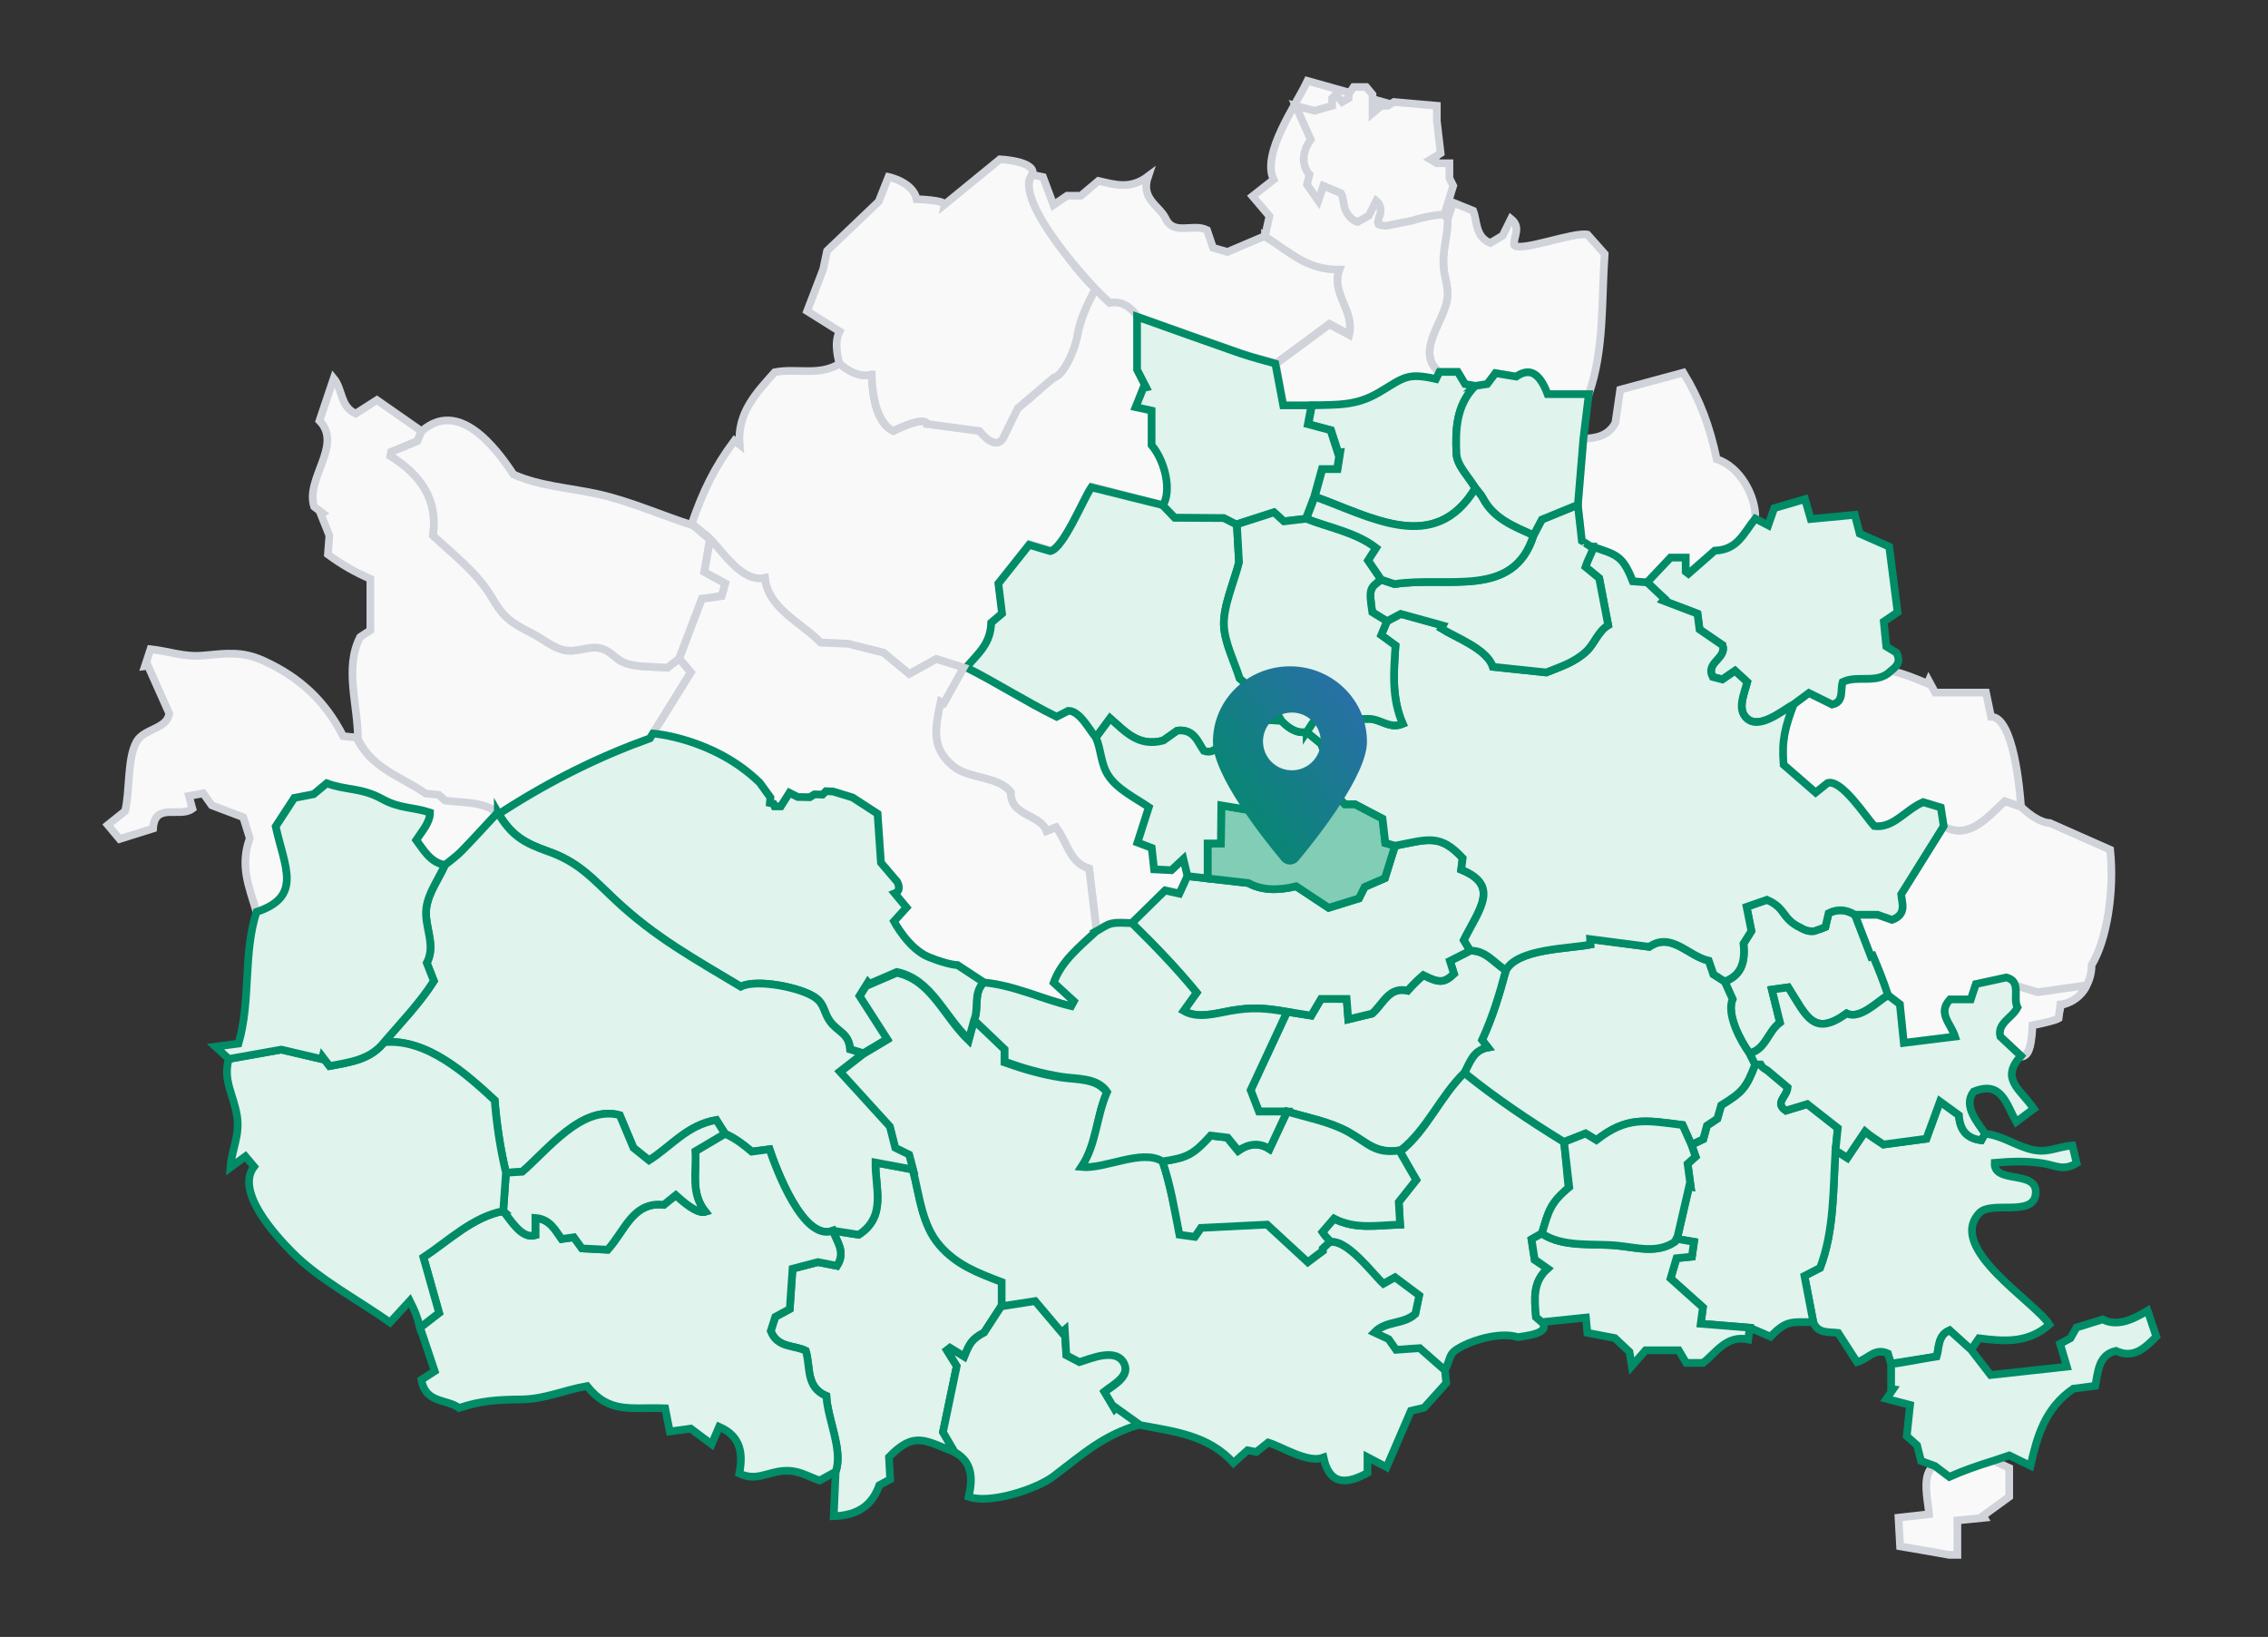
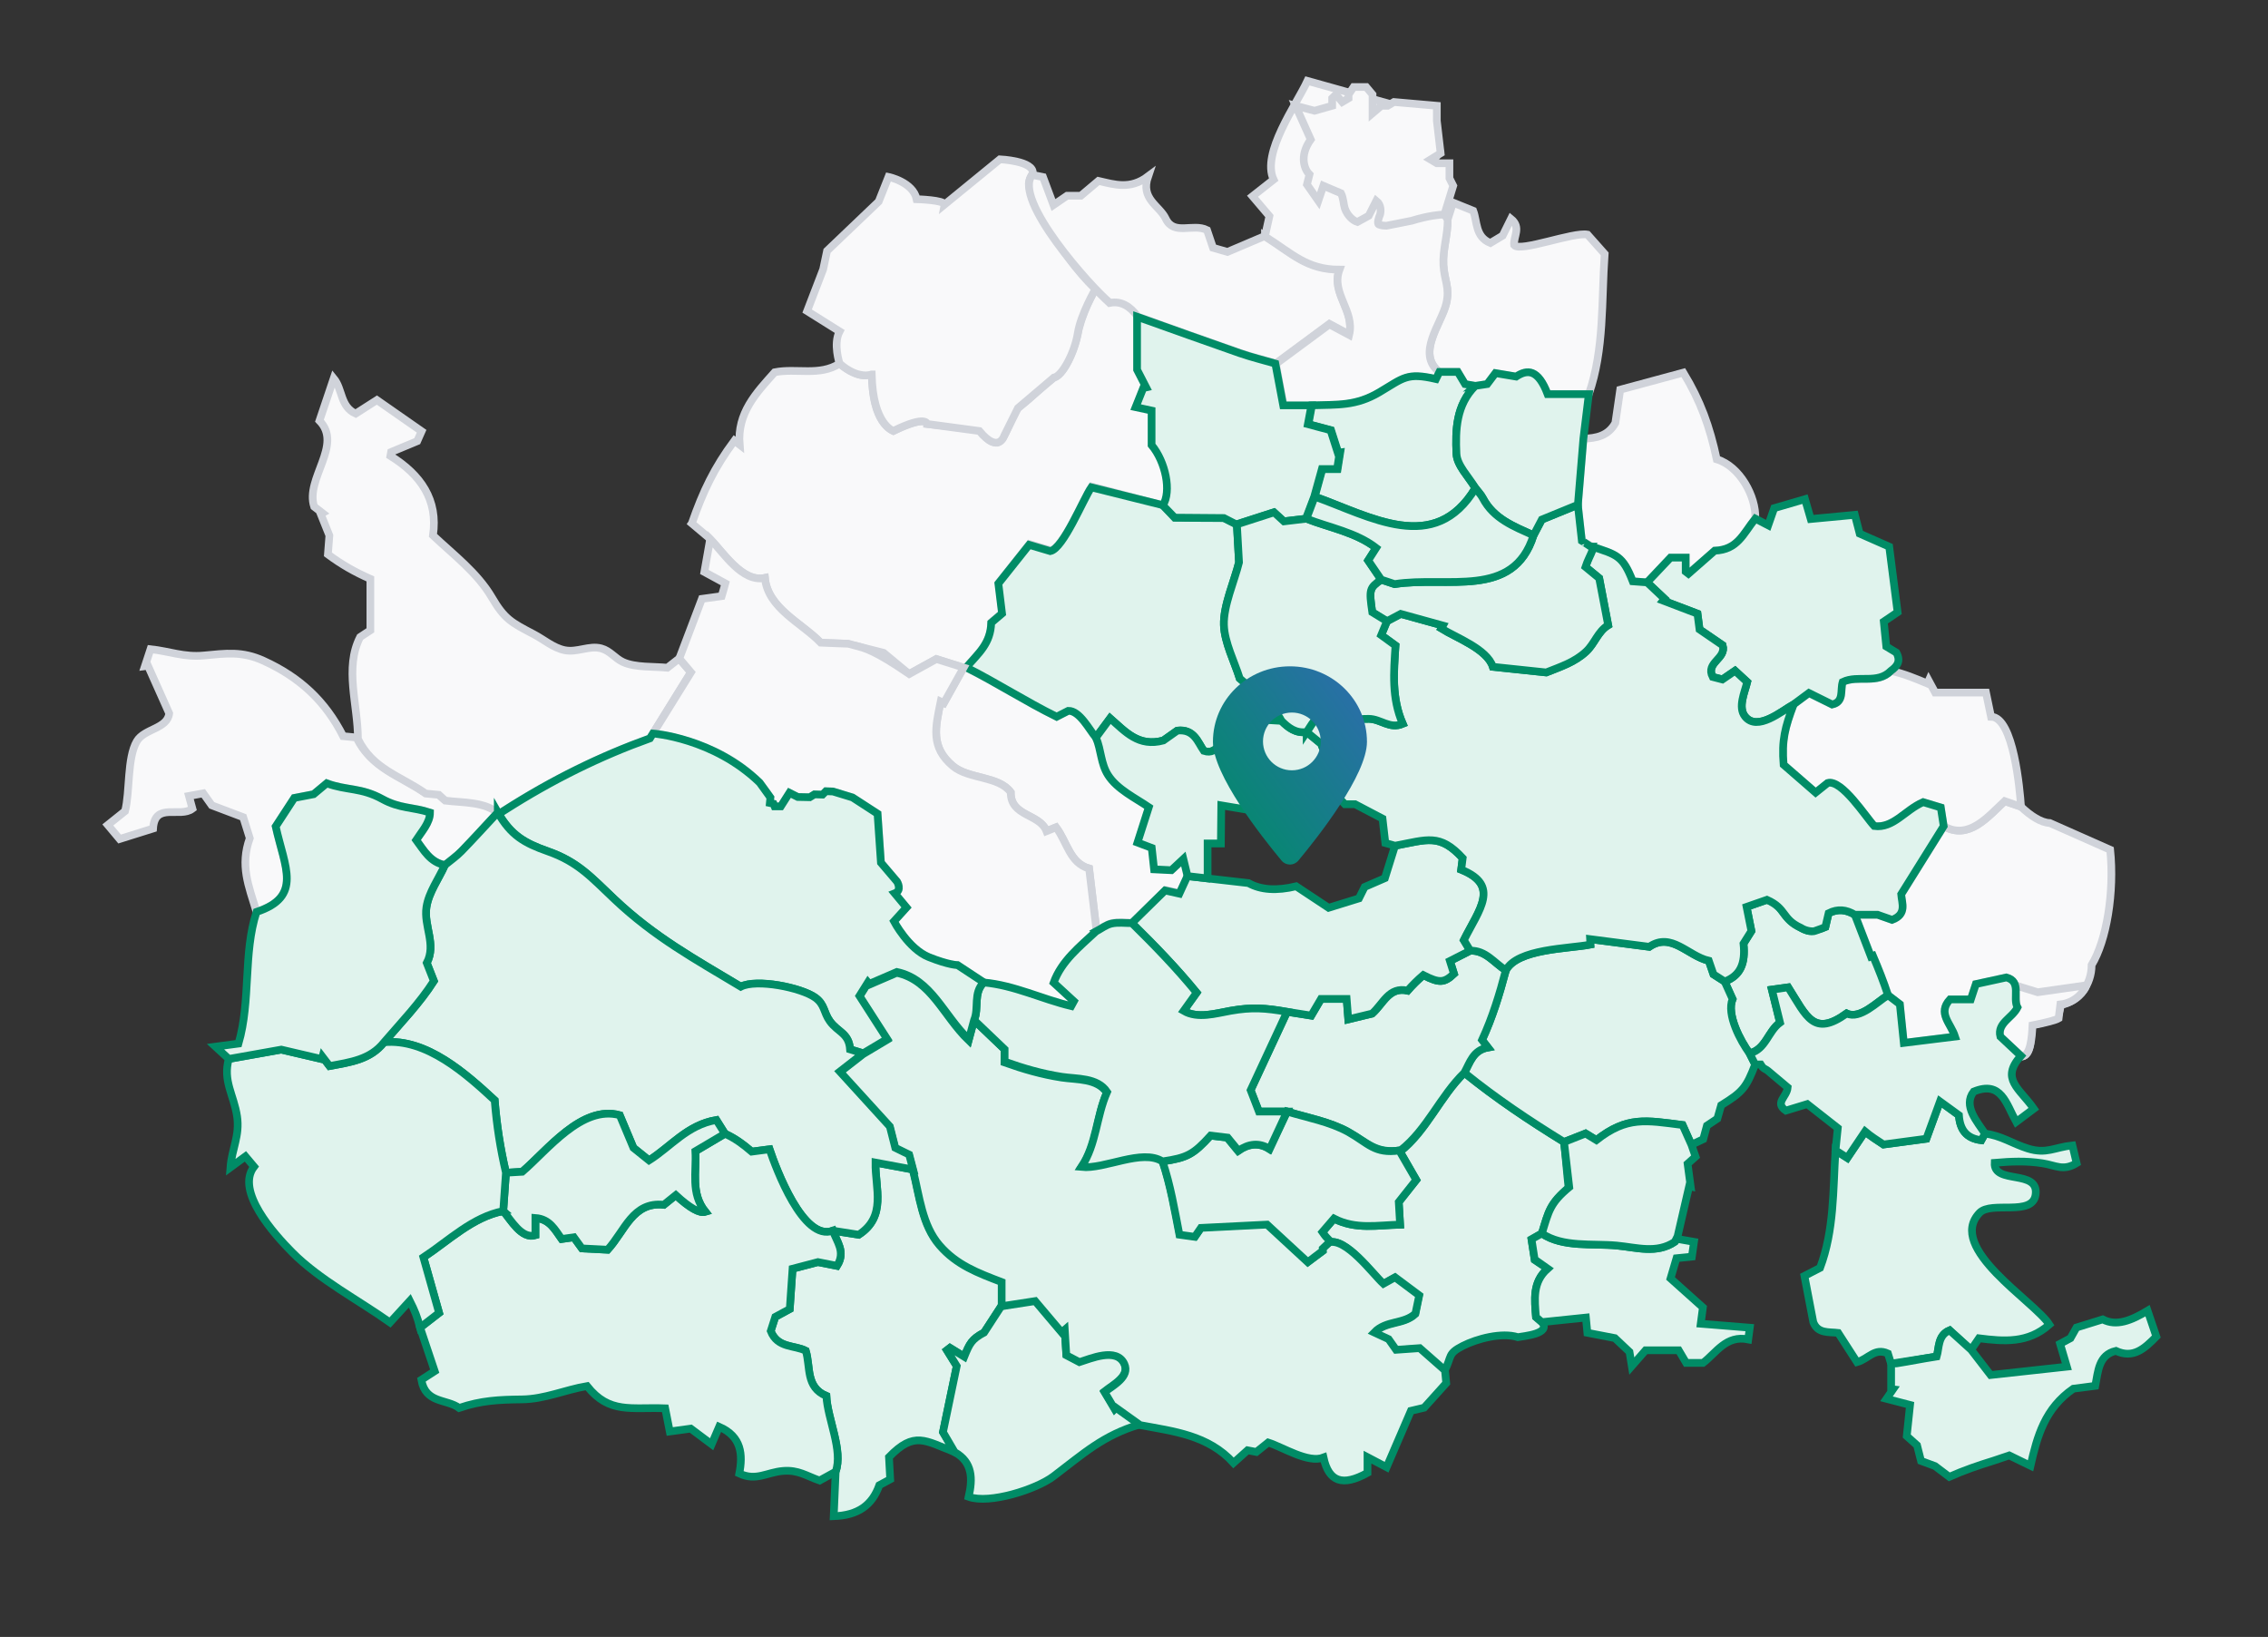
<svg xmlns="http://www.w3.org/2000/svg" width="589" height="425" viewBox="0 0 589 425" fill="none">
  <rect x="0" y="0" width="589" height="425" fill="#333333" stroke="none" />
  <path d="M115.541 224.589C111.714 223.862 110.081 220.747 108.096 218.086C109.477 215.942 111.678 213.597 111.678 210.957C107.233 209.476 103.888 209.979 99.284 207.447C93.76 204.404 90.063 205.282 84.862 203.361C83.783 204.261 82.517 205.318 81.467 206.188C79.453 206.577 77.719 206.908 76.432 207.159C74.691 209.835 73.231 212.072 71.605 214.568C73.95 225.157 78.626 232.803 66.627 236.752C64.52 229.861 62.326 224.732 64.865 217.626C64.333 215.928 63.8 214.23 63.16 212.173C60.585 211.202 57.83 210.159 54.996 209.087C54.327 208.145 53.644 207.188 52.788 205.98C51.579 206.203 50.335 206.433 49.069 206.663C49.4 207.893 49.666 208.864 49.968 209.965C46.724 212.432 40.2 208.174 39.754 215.115C36.941 216 34.388 216.806 31.064 217.841C30.338 216.978 29.302 215.748 28 214.187C29.971 212.612 31.417 211.447 32.481 210.598C33.791 205.483 32.971 196.844 35.531 192.457C37.466 189.148 43.465 189.27 43.947 185.22C42.048 180.969 40.236 176.912 38.43 172.862C38.164 172.898 37.898 172.927 37.632 172.963C38.063 171.647 38.495 170.338 39.085 168.554C44.055 169.093 47.745 170.676 52.874 170.194C58.744 169.64 62.844 169.021 68.418 171.553C77.834 175.833 84.466 181.983 89.12 191.14C90.466 191.27 91.516 191.37 92.566 191.478C96.364 199.355 103.586 201.074 110.182 205.685C111.247 205.786 112.311 205.886 113.606 206.009C114.074 206.433 114.671 206.987 115.26 207.519C120.202 208.123 125.36 207.742 129.273 210.922H129.28C126.144 214.281 123.058 217.697 119.85 220.999C118.555 222.33 116.994 223.402 115.555 224.589H115.541Z" fill="#F9F9FA" stroke="#D0D3DA" stroke-width="2" stroke-miterlimit="10" />
  <path d="M373.819 96.571C367.669 91.723 374.337 84.019 375.589 78.732C376.567 74.603 375.099 72.812 374.855 68.791C374.618 64.792 375.984 61.051 375.963 56.973C376.423 55.52 376.891 54.067 377.351 52.606C379.164 53.34 380.789 53.995 382.595 54.721C383.688 57.555 383.069 61.476 387.047 63.094C388.112 62.454 389.205 61.799 390.241 61.181C390.953 59.742 391.622 58.39 392.399 56.822C395.161 59.059 392.96 61.461 393.226 63.648C394.787 65.533 408.591 60.174 412.281 60.907C414.029 62.878 415.683 64.741 416.734 65.921C415.87 78.236 416.676 90.687 412.612 102.347C409.022 102.347 405.44 102.347 401.908 102.347C399.456 95.852 396.657 95.859 393.737 97.787C391.68 97.442 389.989 97.161 388.364 96.888C387.587 97.923 386.954 98.758 386.22 99.729C385.22 99.88 384.17 100.045 383.127 100.204C382.221 100.045 381.314 99.894 380.473 99.751C379.84 98.693 379.3 97.801 378.574 96.585H373.812L373.819 96.571Z" fill="#F9F9FA" stroke="#D0D3DA" stroke-width="2" stroke-miterlimit="10" />
  <path d="M179.683 135.875C182.56 127.596 185.495 121.445 190.724 114.41C191.177 114.763 191.63 115.108 192.084 115.461C191.4 107.225 196.392 102.017 201.19 96.65C206.794 95.521 212.807 97.737 218.029 94.413C219.526 95.55 223.892 98.888 226.489 96.794C226.323 110.008 231.696 111.677 232.02 111.878C240.954 107.62 240.796 110.08 240.796 110.08C240.796 110.08 249.888 111.051 254.333 111.648C256.096 113.001 256.261 114.749 258.973 114.943C261.16 114.425 262.454 108.203 264.361 105.959C269.137 102.232 268.626 101.981 273.697 98.024C276.848 97.161 279.639 88.767 280.178 85.379C281.718 79.445 284.494 75.057 284.494 75.057L288.033 78.545C288.033 78.545 291.889 76.855 295.521 82.005V95.766C296.097 96.888 296.989 98.621 297.881 100.355C297.629 100.413 297.377 100.47 297.126 100.528C296.507 102.081 295.888 103.628 295.147 105.477C296.823 105.836 297.83 106.052 299.291 106.369V115.324C302.916 119.669 304.448 127.552 302.125 131.207C295.68 129.602 289.12 127.725 283.509 126.322C281.416 129.372 276.237 142.226 272.849 142.888C271.165 142.392 269.367 141.852 267.353 141.255C264.505 144.83 261.785 148.254 259.361 151.297C259.735 154.354 260.038 156.807 260.318 159.094C259.167 160.073 258.362 160.756 257.506 161.483C257.326 166.913 254.204 169.517 250.924 173.294C250.636 173.308 250.356 173.323 250.068 173.337C247.514 172.517 244.961 171.69 243.155 171.114C240.213 172.733 238.113 173.891 236.106 174.999C233.61 172.927 231.653 171.301 229.467 169.489C227.251 168.928 224.647 168.273 222.043 167.618C221.676 167.526 221.11 167.591 220.205 167.139C217.515 166.995 216.749 167.065 213.124 166.87C208.153 161.713 199.37 157.944 198.637 150.06C192.825 151.434 187.523 143.068 183.998 139.536C182.553 138.321 181.114 137.112 179.668 135.896L179.683 135.875Z" fill="#F9F9FA" stroke="#D0D3DA" stroke-width="2" stroke-miterlimit="10" />
  <path d="M226.373 97.212C226.373 97.212 222.921 98.679 218.044 94.392C218.044 94.392 216.317 89.292 218.044 86.041L209.613 80.761L213.778 69.928L214.792 65.123L228.2 52.326L230.74 45.931C230.74 45.931 237.134 47.255 238.048 51.722C238.048 51.722 245.464 51.923 245.255 53.146L259.678 41.364C259.678 41.364 268.612 41.767 268.209 45.018C268.209 45.018 266.957 46.586 267.216 48.37C267.475 50.154 274.474 65.497 284.494 75.057C284.494 75.057 280.653 81.631 279.89 86.551C279.128 91.471 275.826 97.722 273.697 98.024L264.36 105.958L260.814 113.101C260.814 113.101 259.347 117.957 254.333 111.9L240.796 110.08C240.796 110.08 240.601 107.656 232.02 111.878C232.02 111.878 226.683 110.31 226.38 97.212H226.373Z" fill="#F9F9FA" stroke="#D0D3DA" stroke-width="2" stroke-miterlimit="10" />
  <path d="M92.954 191.823C92.954 182.947 89.394 173.459 93.523 165.403C94.249 164.921 95.235 164.273 96.184 163.648V150.304C92.07 148.477 88.775 146.614 85.157 143.938C85.294 142.169 85.423 140.529 85.538 139.032C84.754 137.083 84.028 135.263 83.294 133.436C83.438 133.357 83.582 133.278 83.726 133.199C82.978 132.623 82.229 132.048 81.582 131.544C79.194 124.279 89.142 115.547 82.963 109.231C84.2 105.57 85.38 102.045 86.668 98.226C89.013 101.074 88.308 105.555 92.365 107.397C94.235 106.203 96.206 104.944 97.882 103.872C101.982 106.728 105.737 109.346 109.492 111.965C109.017 113.029 108.542 114.087 108.348 114.54C105.665 115.655 103.615 116.503 101.572 117.359L101.385 118.374C109.276 123.258 113.822 129.811 112.441 139.011C117.8 144.068 123.957 148.693 127.719 155.095C131.028 160.72 132.711 161.59 138.617 164.676C141.192 166.021 143.695 168.215 146.623 168.812C149.932 169.481 153.01 167.503 156.146 168.352C158.463 168.978 159.686 170.92 161.786 171.891C164.987 173.365 169.835 173.013 173.317 173.365C174.316 172.581 175.352 171.776 176.381 170.97C177.215 171.956 178.057 172.948 179.416 174.552C176.223 179.703 172.957 184.968 168.785 191.701C156.046 196.276 142.386 202.879 129.647 211.274C125.734 208.094 120.576 208.475 115.635 207.871C115.052 207.339 114.448 206.785 113.98 206.361C112.685 206.238 111.621 206.138 110.556 206.037C103.96 201.426 96.738 199.707 92.94 191.83L92.954 191.823Z" fill="#F9F9FA" stroke="#D0D3DA" stroke-width="2" stroke-miterlimit="10" />
-   <path d="M176.395 170.97C175.367 171.776 174.331 172.582 173.331 173.366C169.857 173.013 165.001 173.366 161.8 171.891C159.7 170.92 158.47 168.985 156.161 168.352C153.025 167.503 149.946 169.488 146.637 168.812C143.71 168.215 141.206 166.021 138.631 164.676C132.726 161.59 131.042 160.72 127.733 155.095C123.964 148.693 117.807 144.068 112.455 139.011C113.836 129.811 109.29 123.258 101.399 118.374L101.586 117.36C103.629 116.511 105.679 115.662 108.362 114.54C108.564 114.087 109.038 113.029 109.506 111.965C119.066 103.534 128.676 116.101 133.351 123.186C140.293 126.279 148.27 126.689 155.585 128.344C163.757 130.192 171.972 133.868 179.999 136.429C181.445 137.644 182.884 138.853 184.329 140.068C183.876 142.744 183.43 145.42 182.912 148.477C184.725 149.463 186.43 150.391 188.365 151.441C188.034 152.592 187.717 153.671 187.408 154.757C185.38 155.037 183.639 155.275 182.279 155.462C180.229 160.864 178.316 165.906 176.403 170.956L176.395 170.97Z" fill="#F9F9FA" stroke="#D0D3DA" stroke-width="2" stroke-miterlimit="10" />
  <path d="M251.01 173.366C258.937 177.351 266.454 182.177 274.409 186.083C275.481 185.522 276.517 184.983 277.61 184.414C280.567 184.35 283.106 189.399 284.775 191.356C286.177 194.643 285.99 198.11 287.947 201.153C290.292 204.8 295.003 207.051 298.506 209.439C297.622 212.194 296.593 215.41 295.564 218.625C297.32 219.287 298.399 219.69 299.269 220.021C299.485 221.984 299.665 223.682 299.873 225.581C301.787 225.674 303.182 225.746 304.362 225.804C305.326 224.905 306.059 224.221 307.476 222.898C307.944 224.826 308.253 226.077 308.555 227.336C307.843 228.89 307.131 230.436 306.455 231.904C304.858 231.544 303.837 231.321 302.743 231.077C299.837 233.932 296.974 236.738 294.119 239.543C292.356 239.55 290.536 239.291 288.853 239.651C287.415 239.96 286.127 240.996 284.768 241.708C284.142 236.457 283.516 231.206 282.833 225.495C277.805 224.078 277.157 218.668 274.251 214.791C273.453 215.115 272.719 215.41 271.762 215.798C270.014 211.202 262.397 212.051 262.483 205.706C259.383 201.434 251.542 202.325 247.457 198.894C241.601 193.981 242.903 188.874 244.284 182.134C244.558 182.264 244.831 182.4 245.104 182.53C246.788 179.487 248.478 176.452 250.161 173.409C250.449 173.395 250.729 173.38 251.017 173.366H251.01Z" fill="#F9F9FA" stroke="#D0D3DA" stroke-width="2" stroke-miterlimit="10" />
  <path d="M328.509 61.246C335.587 65.706 339.364 69.87 347.859 69.87C345.564 76.049 351.923 80.531 350.377 86.825C348.391 85.76 346.773 84.89 345.248 84.077C340.464 87.616 335.904 90.975 331.351 94.341C328.265 93.45 325.136 92.687 322.1 91.637C313.195 88.544 304.326 85.336 295.442 82.178C293.558 79.574 291.155 78.056 288.263 78.639C283.365 74.618 262.814 51.679 268.087 45.414C269.101 45.615 270.115 45.816 270.87 45.967C271.834 48.55 272.654 50.729 273.589 53.233C275.021 52.254 275.985 51.593 277.114 50.823H280.696C282.106 49.636 283.645 48.334 285.271 46.967C289.393 47.895 293.5 49.305 298.154 45.795C296.118 51.715 301.118 53.348 302.729 56.764C304.844 61.26 309.829 57.894 313.468 59.735C313.9 61.016 314.425 62.555 315.022 64.332C316.461 64.749 317.921 65.166 318.77 65.411C322.409 63.857 325.459 62.562 328.509 61.267V61.246Z" fill="#F9F9FA" stroke="#D0D3DA" stroke-width="2" stroke-miterlimit="10" />
  <path d="M328.502 61.383C328.854 59.771 329.214 58.16 329.667 56.11C328.38 54.592 326.876 52.823 325.279 50.945C327.164 49.463 328.811 48.169 330.76 46.636C327.524 39.76 336.63 27.258 339.543 21C349.65 23.827 359.54 26.589 369.582 29.394C371.028 32.653 372.517 35.991 373.97 39.264C371.189 43.018 370.975 46.368 373.33 49.312C373.215 50.168 373.078 51.197 372.97 51.967C374.042 53.786 375.006 55.419 375.97 57.059C375.991 61.138 374.624 64.878 374.862 68.878C375.099 72.899 376.574 74.69 375.596 78.819C374.337 84.106 367.676 91.81 373.826 96.658C373.531 97.269 373.236 97.874 372.927 98.499C365.331 96.758 364.568 98.176 358.217 101.938C352.131 105.541 347.42 105.117 340.716 105.333H333.393C332.616 101.19 331.983 97.838 331.35 94.486C335.904 91.119 340.464 87.753 345.248 84.221C346.773 85.041 348.398 85.911 350.376 86.969C351.923 80.675 345.571 76.193 347.859 70.014C339.364 70.014 335.587 65.849 328.509 61.39L328.502 61.383Z" fill="#F9F9FA" stroke="#D0D3DA" stroke-width="2" stroke-miterlimit="10" />
-   <path d="M517.733 379.249C519.114 379.889 520.495 380.529 521.797 381.133V388.607C519.301 390.42 517.165 391.98 515.021 393.534C515.122 393.707 515.215 393.879 515.316 394.059C513.223 394.268 511.137 394.477 508.331 394.757V403.691H506.173C501.944 402.921 497.7 402.202 493.456 401.483C493.305 398.764 493.182 396.577 493.039 394.038C495.65 393.743 497.944 393.484 500.987 393.139C500.836 390.29 498.692 382.039 502.526 380.651C503.663 381.507 504.792 382.37 506.224 383.449C510.014 381.759 513.762 380.471 517.733 379.256V379.249Z" fill="#F9F9FA" stroke="#D0D3DA" stroke-width="2" stroke-miterlimit="10" />
  <path d="M491.118 354.051C490.809 353.073 490.5 352.087 490.291 351.411C486.838 349.836 485.177 352.857 482.271 353.655C480.667 351.166 479.027 348.62 477.379 346.067C474.883 345.772 472.085 346.297 470.913 343.276C470.165 339.355 469.409 335.442 468.611 331.277C469.783 330.673 471.028 330.033 472.675 329.184C476.358 319.401 476.02 309.072 476.674 298.671C477.552 299.232 478.422 299.786 479.746 300.634C481.336 298.275 482.846 296.024 484.357 293.779C485.867 295.045 487.493 296.067 489.133 297.153C492.981 296.635 496.801 296.124 500.268 295.664C501.57 292.103 502.591 289.305 503.807 285.982C505.951 287.536 507.353 288.564 508.727 289.557C508.979 293.269 510.626 295.57 514.539 296.045C514.841 295.506 515.172 294.916 515.51 294.326C519.812 294.866 522.531 296.916 526.624 298.196C531.486 299.707 533.558 297.865 538.205 297.39C538.579 298.966 538.953 300.527 539.298 301.994C535.817 304.123 533.903 302.562 530.386 302.023C526.099 301.368 522.358 301.541 518.014 301.908C517.704 307.655 529.58 303.454 528.645 310.187C527.847 315.92 517.122 311.734 514.086 314.899C505.339 324.005 528.422 337.902 532.22 343.909C526.674 348.807 520.481 348.296 513.935 347.469C513.338 348.347 512.611 349.404 511.892 350.462C510.058 348.8 508.224 347.138 506.303 345.405C503.181 346.7 503.62 349.994 502.944 352.202C498.765 352.857 494.931 353.461 491.097 354.058L491.118 354.051Z" fill="#E0F3ED" stroke="#008C66" stroke-width="2" stroke-miterlimit="10" />
  <path d="M217.001 382.112C219.015 376.616 214.872 368.409 214.598 362.438C209.167 360.165 210.541 354.994 209.254 350.714C206.319 349.196 201.924 350.095 200.147 345.585C200.457 344.635 200.888 343.29 201.327 341.909C202.427 341.312 203.463 340.751 205.089 339.866C205.312 336.672 205.556 333.169 205.815 329.407C208.204 328.782 210.484 328.185 212.404 327.681C214.347 328.062 215.9 328.372 217.36 328.659C219.705 324.955 217.224 322.351 216.303 319.524C218.605 319.884 220.907 320.243 222.993 320.574C230.315 315.834 227.265 308.547 227.352 301.836C230.905 302.498 234.013 303.08 237.127 303.656C238.854 310.461 239.472 317.87 244.04 323.135C248.478 328.256 254.003 330.299 260.16 332.659V338.938C258.764 341.082 257.369 343.225 255.592 345.959C252.327 347.736 251.83 348.793 250.428 352.239C249.154 351.454 247.931 350.706 246.716 349.958C246.457 350.16 246.191 350.361 245.932 350.562C246.91 352.138 247.881 353.706 248.478 354.663C247.198 360.806 246.025 366.431 244.903 371.826C246.018 373.739 246.982 375.372 247.939 377.012C240.22 374.041 237.48 371.48 230.869 378.307C230.963 380.026 231.071 382.004 231.186 384.083C230.172 384.629 229.251 385.126 228.359 385.608C226.503 390.83 222.827 393.434 216.519 393.664C216.692 389.794 216.857 385.953 217.022 382.105L217.001 382.112Z" fill="#E0F3ED" stroke="#008C66" stroke-width="2" stroke-miterlimit="10" />
  <path d="M524.861 209.468C527.329 211.813 530.069 213.604 532.335 213.683C538.334 216.345 543.233 218.517 548.016 220.632C549.153 231.623 547.088 244.182 543.19 250.548C543.19 255.634 539.909 259.95 535.248 260.935C534.997 261.942 534.738 262.964 534.414 264.251C531.76 265.294 530.314 265.647 527.638 266.064C527.415 267.848 527.89 274.602 524.84 274.149C523.128 272.538 521.416 270.934 519.495 269.135C518.625 265.589 522.567 264.381 523.955 261.568C522.603 259.072 525.127 254.879 521.063 253.785C518.057 254.44 515.654 254.965 513.136 255.512C512.741 256.713 512.309 258.029 511.827 259.489H506.411C503.124 263.086 506.598 265.625 507.734 269.135C503.124 269.704 498.93 270.229 494.427 270.783C494.082 267.395 493.765 264.309 493.398 260.734C492.758 260.245 491.55 259.317 490.334 258.389C489.19 254.893 487.86 251.555 486.421 248.167L485.896 248.354C484.5 244.736 483.105 241.125 481.717 237.507H487.622C488.529 237.831 490.082 238.377 491.377 238.831C495.269 237.385 493.924 234.507 493.744 232.191C497.491 226.185 501.138 220.344 504.785 214.503C511.309 218.258 516.33 211.971 520.632 208.008C522.229 208.562 522.902 208.759 524.218 209.212L524.861 209.468Z" fill="#F9F9FA" stroke="#D0D3DA" stroke-width="2" stroke-miterlimit="10" />
  <path d="M375.143 355.936C372.942 354.001 370.748 352.073 368.597 350.181C366.439 350.332 364.547 350.462 362.461 350.613C361.828 349.714 361.166 348.771 360.512 347.844C359.447 347.347 358.404 346.865 356.786 346.11C359.886 342.887 364.418 344.046 367.482 341.204C367.727 340.046 368.036 338.557 368.468 336.478C366.367 334.91 364.195 333.285 362.188 331.788C360.591 332.673 359.677 333.184 359.167 333.464C356.347 330.853 349.506 321.171 345.018 322.603C344.543 321.682 343.946 320.912 343.421 319.891C344.493 318.646 345.392 317.596 346.428 316.395C352.11 319.308 357.771 318.093 363.598 317.963C363.461 315.647 363.368 314 363.252 312.086C364.698 310.266 366.223 308.331 367.791 306.353C366.41 303.944 365 301.491 363.591 299.031C370.489 293.629 374.028 284.608 380.286 278.523C388.601 285.234 397.089 290.91 406.181 296.506C406.642 300.505 406.958 304.872 407.383 308.576C402.376 312.719 402.218 314.381 400.42 320.243C399.528 320.747 398.629 321.401 397.751 321.891C398.06 323.869 398.312 325.502 398.571 327.156C399.592 327.875 400.528 328.379 401.945 329.379C397.931 332.918 398.557 337.421 398.909 341.952C399.348 342.334 399.894 342.801 400.434 343.269C402.901 346.311 395.722 346.887 394.183 347.175C390.047 345.851 383.573 347.577 379.897 349.44C375.812 351.519 377.135 352.102 375.143 355.929V355.936Z" fill="#E0F3ED" stroke="#008C66" stroke-width="2" stroke-miterlimit="10" />
-   <path d="M476.681 298.671C476.027 309.073 476.365 319.402 472.682 329.185C471.028 330.033 469.783 330.674 468.618 331.278C469.416 335.443 470.164 339.363 470.92 343.276C465.352 343.276 463.906 342.708 459.813 347.045C457.699 346.132 456.066 345.427 454.433 344.722C450.247 344.384 446.067 344.046 441.694 343.693C441.967 341.629 442.133 340.377 442.255 339.457C439.356 336.86 436.716 334.493 433.853 331.933C434.342 330.285 434.868 328.494 435.4 326.689C436.709 326.552 437.86 326.437 439.399 326.271C439.557 325.149 439.716 324.078 439.946 322.43C438.291 322.143 436.989 321.92 435.688 321.689C435.688 321.452 435.688 321.207 435.688 320.97C436.687 316.633 437.694 312.302 438.694 307.965C438.824 307.994 438.946 308.022 439.076 308.051C438.809 306.059 438.543 304.066 438.284 302.146C439.054 301.462 439.651 300.93 440.356 300.297C439.982 299.225 439.629 298.225 439.284 297.225C440.342 296.722 441.399 296.226 442.348 295.772C442.722 294.384 443.032 293.262 443.305 292.255C444.334 291.564 445.211 290.982 446.01 290.449C446.369 289.176 446.686 288.054 447.002 286.961C452.52 283.558 453.519 282.451 455.836 276.365C456.318 276.365 456.799 276.365 457.274 276.365C457.512 276.603 457.749 276.84 457.986 277.077C460.202 278.926 462.41 280.775 464.28 282.343C464.072 284.86 460.799 286.27 463.798 288.363C465.661 287.795 467.568 287.213 469.366 286.666C472.013 288.745 474.509 290.708 477.293 292.888C477.106 294.708 476.904 296.686 476.703 298.671H476.681Z" fill="#E0F3ED" stroke="#008C66" stroke-width="2" stroke-miterlimit="10" />
  <path d="M465.82 182.875C467.143 181.89 468.474 180.912 469.776 179.94C471.725 180.904 473.696 181.883 475.811 182.926C478.983 182.228 477.868 179.221 478.537 177.085C482.529 175.15 487.557 177.79 491.082 174.179C494.513 174.934 497.333 176.128 500.563 177.473C500.671 177.229 500.786 176.977 500.894 176.732C501.584 178.013 502.282 179.293 502.562 179.818H515.762C516.186 181.847 516.575 183.724 517.071 186.091C522.933 186.148 524.559 205.174 524.861 209.461C523.538 209.008 522.221 208.548 520.624 208.001C516.323 211.972 511.309 218.251 504.778 214.496C504.526 212.878 504.274 211.26 504.023 209.655C502.152 209.087 500.584 208.612 499.44 208.267C494.707 210.332 491.701 215.137 486.745 214.468C484.608 212.209 478.314 202.261 474.638 203.297C473.567 204.153 472.581 204.944 471.524 205.786C468.582 203.232 465.906 200.901 463.201 198.549C462.669 192.162 463.561 188.867 465.812 182.875H465.82Z" fill="#F9F9FA" stroke="#D0D3DA" stroke-width="2" stroke-miterlimit="10" />
  <path d="M455.85 134.652C452.642 138.709 451.253 142.73 445.312 142.982C443.125 144.902 440.802 146.938 438.478 148.974C438.241 148.787 438.011 148.6 437.773 148.42V144.773H433.831C431.825 146.902 429.796 149.046 427.76 151.196C426.502 151.103 425.243 151.009 424.034 150.923C421.402 144.205 419.869 144.046 413.475 141.917C412.453 141.335 411.439 140.752 410.82 140.4C410.439 136.954 410.108 134.012 409.777 131.063C410.252 125.337 410.734 119.611 411.209 113.893C414.554 113.792 417.661 113.188 419.51 109.807C419.934 106.894 420.38 103.844 420.769 101.175C426.645 99.585 432.076 98.118 437.162 96.744C441.65 104.132 444.031 110.807 445.837 119.252C451.786 121.028 456.08 128.84 455.857 134.645L455.85 134.652Z" fill="#F9F9FA" stroke="#D0D3DA" stroke-width="2" stroke-miterlimit="10" />
  <path d="M247.924 377.019C246.967 375.379 246.011 373.739 244.889 371.833C246.011 366.438 247.183 360.813 248.464 354.67C247.874 353.713 246.895 352.145 245.917 350.57C246.176 350.368 246.442 350.167 246.701 349.965C247.924 350.713 249.14 351.461 250.413 352.246C251.816 348.793 252.312 347.735 255.578 345.966C257.354 343.232 258.75 341.089 260.145 338.945C263.13 338.485 266.108 338.032 268.849 337.607C271.417 340.643 273.575 343.197 275.733 345.743C275.999 345.513 276.265 345.283 276.531 345.052C276.661 347.182 276.79 349.318 276.934 351.663C278.236 352.346 279.473 352.994 280.344 353.454C283.142 352.591 289.99 349.534 291.997 353.914C293.536 357.266 289.105 359.475 286.868 361.237C287.954 363.064 288.724 364.359 289.493 365.654C289.609 365.539 289.716 365.423 289.832 365.308L296.104 369.804C286.444 372.638 281.315 377.465 273.597 383.298C269.108 386.694 256.995 390.571 251.564 388.629C252.628 383.967 252.643 379.644 247.917 377.019H247.924Z" fill="#E0F3ED" stroke="#008C66" stroke-width="2" stroke-miterlimit="10" />
  <path d="M492.55 353.981C496.384 353.376 498.786 352.85 502.965 352.195C503.634 349.98 503.195 346.693 506.324 345.398C508.245 347.139 510.079 348.793 511.914 350.455C513.568 352.598 515.215 354.749 516.956 357.001C523.243 356.31 529.81 355.598 536.759 354.835C536.176 352.879 535.622 350.987 535.004 348.894C535.881 348.419 536.68 347.995 537.701 347.448C538.161 346.628 538.737 345.599 539.262 344.671C541.406 344.002 543.405 343.384 546.067 342.557C549.656 344.434 553.512 342.837 557.727 340.305C558.554 342.744 559.252 344.801 560 347.009C556.957 350.124 554.015 352.828 549.491 350.735C544.995 351.778 544.887 356.022 544.146 359.813C541.47 360.158 539.478 360.417 538.442 360.554C531.04 365.668 529.062 372.876 527.321 380.565C525.235 379.551 523.559 378.745 521.797 377.882C520.43 378.343 519.085 378.796 517.733 379.249C513.762 380.472 510.015 381.759 506.224 383.443C504.792 382.364 503.663 381.5 502.526 380.644C501.426 380.234 500.318 379.832 498.887 379.299C498.585 378.12 498.247 376.775 497.858 375.25C497.103 374.573 496.24 373.797 495.182 372.847C495.463 370.229 495.743 367.546 496.038 364.769C494.132 364.273 492.183 363.769 489.917 363.179C490.607 362.18 491.118 361.453 491.622 360.719C491.456 360.698 491.291 360.669 491.125 360.647V354.044L492.55 353.981Z" fill="#E0F3ED" stroke="#008C66" stroke-width="2" stroke-miterlimit="10" />
  <path d="M435.673 321.682C436.975 321.905 438.277 322.135 439.932 322.423C439.694 324.07 439.543 325.142 439.385 326.264C437.846 326.422 436.695 326.544 435.386 326.681C434.853 328.487 434.328 330.27 433.839 331.925C436.702 334.486 439.342 336.852 442.241 339.449C442.118 340.37 441.953 341.621 441.68 343.686C446.053 344.038 450.239 344.376 454.419 344.714C454.296 345.642 454.174 346.563 454.016 347.75C448.268 346.592 445.737 351.21 442.277 353.857H437.903C437.205 352.677 436.45 351.39 435.968 350.577H427.358C426.639 351.397 425.495 352.713 423.776 354.677C423.445 352.663 423.287 351.663 423.179 350.994C421.884 349.771 420.762 348.714 419.388 347.419C417.374 347.031 414.928 346.556 412.238 346.038C412.13 344.923 412.022 343.786 411.857 342.089C408.008 342.484 404.21 342.88 400.412 343.276C399.873 342.808 399.333 342.341 398.887 341.959C398.542 337.428 397.916 332.925 401.923 329.386C400.499 328.386 399.564 327.724 398.549 327.005C398.29 325.35 398.039 323.717 397.729 321.739C398.614 321.243 399.506 320.747 400.398 320.243C405.822 323.919 413.626 322.79 419.827 323.379C425.02 323.869 430.235 325.573 434.925 322.408C435.163 322.171 435.407 321.926 435.644 321.689L435.673 321.682Z" fill="#E0F3ED" stroke="#008C66" stroke-width="2" stroke-miterlimit="10" />
  <path d="M345.01 324.523C345.032 324.063 345.061 323.61 345.082 323.149C345.068 323.862 345.054 324.566 345.039 325.279C345.032 325.027 345.018 324.775 345.01 324.523Z" fill="#E0F3ED" stroke="white" stroke-width="2" stroke-miterlimit="10" />
  <path d="M345.01 324.523L345.039 325.279C344.55 325.041 344.068 324.797 343.579 324.559C343.593 324.315 343.608 324.07 343.622 323.818C344.082 324.056 344.543 324.286 345.01 324.523Z" fill="#DFDFDF" stroke="white" stroke-width="2" stroke-miterlimit="10" />
  <path d="M447.902 254.85C451.865 253.332 453.354 250.333 452.779 245.003C453.469 243.909 454.16 242.809 454.836 241.73C454.426 239.672 454.038 237.709 453.584 235.464C455.44 234.817 457.087 234.242 458.871 233.623C463.597 235.054 461.787 237.714 467.668 240.88C469.478 241.73 469.582 241.73 470.383 241.73C471.74 241.333 472.61 241.305 474.042 240.694C474.344 239.414 474.61 238.27 474.883 237.112C477.286 235.889 479.523 236.184 481.703 237.507C483.098 241.126 484.494 244.736 485.882 248.355L486.407 248.168C487.846 251.556 489.176 254.893 490.32 258.389C487.507 260.08 483.062 264.805 479.573 263.137C470.985 269.301 469.215 263.993 464.389 256.353C462.813 256.576 461.713 256.728 460.152 256.943C460.914 260.022 461.576 262.727 462.267 265.503C459.102 267.827 458.591 272.437 454.361 273.495C451.995 270.301 448.297 263.36 449.937 259.396C449.074 257.483 448.484 256.174 447.887 254.857L447.902 254.85Z" fill="#E0F3ED" stroke="#008C66" stroke-width="2" stroke-miterlimit="10" />
  <path d="M447.902 254.85C448.491 256.167 449.088 257.476 449.952 259.389C448.312 263.353 452.009 270.294 454.375 273.488C454.857 274.445 455.339 275.408 455.821 276.365C453.505 282.443 452.512 283.558 446.988 286.961C446.679 288.054 446.362 289.176 445.995 290.449C445.19 290.989 444.319 291.572 443.291 292.255C443.017 293.255 442.715 294.384 442.334 295.772C441.385 296.226 440.327 296.729 439.27 297.225C438.5 295.513 437.738 293.801 436.968 292.089C427.43 290.874 422.553 289.773 414.583 296.003C413.187 295.154 412.202 294.557 411.77 294.291C409.562 295.161 407.872 295.83 406.181 296.499C397.089 290.903 388.594 285.227 380.286 278.516C381.746 275.89 382.516 272.675 386.4 271.963C385.645 270.985 385.098 270.287 384.889 270.014C387.63 264.043 389.385 258.267 391.076 251.908C394.104 246.269 407.368 246.341 413.022 245.24L412.943 243.823C417.849 244.463 422.747 245.096 428.3 245.816C434.069 241.895 438.32 248.189 443.765 249.434C444.161 250.57 444.542 251.685 444.988 252.973C445.902 253.556 446.902 254.196 447.902 254.836V254.85Z" fill="#E0F3ED" stroke="#008C66" stroke-width="2" stroke-miterlimit="10" />
  <path d="M391.075 251.915C389.385 258.274 387.63 264.05 384.889 270.02C385.098 270.294 385.645 270.992 386.4 271.97C382.516 272.682 381.753 275.897 380.286 278.523C374.028 284.601 370.64 293.262 363.741 298.664C357.289 299.592 355.318 296.793 350.197 293.923C345.384 291.226 339.479 290.183 334.249 288.593H326.934C326.157 286.579 325.524 284.961 324.783 283.04C327.862 276.422 331.056 269.56 334.249 262.698C336.184 263.007 338.112 263.309 340.536 263.69C341.241 262.489 342.119 260.993 343.083 259.36H349.744C349.895 261.288 350.01 262.763 350.161 264.662C352.484 264.1 354.527 263.604 356.368 263.165C359.289 260.554 360.713 256.123 365.576 257.209C366.834 255.771 368.194 254.426 369.647 253.181C373.819 255.289 375.056 255.231 377.61 252.829C377.293 251.829 376.962 250.764 376.567 249.506C378.437 248.556 380.135 247.693 381.825 246.837C385.904 246.722 388.083 250.081 391.09 251.922L391.075 251.915Z" fill="#E0F3ED" stroke="#008C66" stroke-width="2" stroke-miterlimit="10" />
  <path d="M406.181 296.506C407.871 295.837 409.562 295.168 411.77 294.298C412.202 294.557 413.194 295.161 414.583 296.01C422.545 289.78 427.422 290.874 436.968 292.097C437.737 293.808 438.5 295.52 439.27 297.232C439.622 298.232 439.967 299.239 440.341 300.304C439.636 300.93 439.039 301.462 438.27 302.153C438.529 304.073 438.795 306.066 439.061 308.058C438.931 308.029 438.809 308.001 438.68 307.972C437.68 312.309 436.673 316.64 435.673 320.977C435.436 321.459 435.191 321.934 434.954 322.416C430.264 325.581 425.049 323.876 419.855 323.387C413.655 322.804 405.85 323.934 400.426 320.251C402.225 314.388 402.534 312.367 407.533 308.216C407.102 304.512 406.641 300.513 406.181 296.513V296.506Z" fill="#E0F3ED" stroke="#008C66" stroke-width="2" stroke-miterlimit="10" />
  <path d="M308.397 227.466C313.288 228.027 318.18 228.588 324.222 229.279C327.411 231.062 331.54 231.341 336.609 230.113C339.169 231.803 342.032 233.702 345.039 235.695C347.478 234.94 350.089 234.134 352.916 233.256C353.369 232.35 353.887 231.307 354.397 230.286C356.095 229.545 357.728 228.84 359.656 228.005C360.519 225.258 361.404 222.423 362.288 219.582C370.711 218.007 373.884 216.331 379.847 222.798C379.76 223.481 379.631 224.495 379.466 225.79C389.68 229.919 384.12 236.126 380.149 244.097C380.832 245.233 381.321 246.031 381.803 246.83C380.113 247.693 378.415 248.549 376.545 249.499C376.941 250.757 377.279 251.822 377.588 252.822C375.035 255.224 373.805 255.282 369.625 253.174C368.172 254.419 366.82 255.764 365.554 257.202C360.691 256.116 359.274 260.547 356.347 263.158C354.505 263.604 352.462 264.094 350.139 264.655C349.988 262.756 349.873 261.281 349.722 259.353H343.061C342.097 260.993 341.219 262.482 340.515 263.684C338.098 263.302 336.163 262.993 334.228 262.691C328.552 261.713 325.128 261.446 319.554 262.425C315.705 263.101 311.044 264.568 307.368 262.439C308.411 260.979 309.354 259.67 310.749 257.72C305.455 251.261 299.887 245.521 293.939 239.666C296.794 236.86 299.657 234.055 302.563 231.199C303.65 231.444 304.678 231.674 306.275 232.026C306.944 230.566 307.656 229.012 308.375 227.459L308.397 227.466Z" fill="#E0F3ED" stroke="#008C66" stroke-width="2" stroke-miterlimit="10" />
  <path d="M375.272 355.778C375.373 356.842 375.473 357.907 375.588 359.115C373.783 361.115 371.97 363.129 369.848 365.488C369.143 365.654 368 365.927 366.41 366.301C364.417 370.926 362.331 375.76 360.102 380.939C358.195 379.939 356.778 379.191 355.138 378.328V382.407C348.693 385.982 345.089 384.766 343.716 378.429C339.695 379.983 333.235 375.76 329.351 374.53C328.085 375.544 327.258 376.206 326.279 376.983C325.625 376.854 324.833 376.703 323.992 376.544C322.834 377.587 321.69 378.609 320.345 379.817C313.778 372.588 304.8 371.639 296.09 370.006L289.817 365.51C289.702 365.625 289.594 365.74 289.479 365.855C288.709 364.56 287.94 363.266 286.853 361.439C289.091 359.676 293.522 357.468 291.982 354.116C289.975 349.735 283.135 352.8 280.329 353.656C279.466 353.202 278.222 352.548 276.92 351.865C276.776 349.52 276.646 347.39 276.517 345.254C276.251 345.484 275.985 345.714 275.718 345.945C273.561 343.398 271.41 340.852 268.835 337.809C266.094 338.233 263.116 338.687 260.131 339.147V332.867C253.973 330.508 248.442 328.465 244.011 323.344C239.45 318.078 238.825 310.669 237.098 303.864C236.746 302.512 236.386 301.153 236.077 299.98C234.689 299.297 233.631 298.779 232.466 298.211C231.941 296.153 231.423 294.096 231.056 292.665C226.51 287.673 222.388 283.155 218.065 278.415C220.446 276.559 222.295 275.128 224.136 273.696C226.208 272.459 228.279 271.229 230.351 269.985C227.74 265.92 225.481 262.403 223.158 258.792C224.028 257.404 224.697 256.332 225.366 255.267C225.481 255.404 225.589 255.534 225.704 255.67C227.956 254.699 230.207 253.728 232.883 252.577C241.839 254.483 244.939 263.719 251.557 270.107C252.139 267.963 252.556 266.302 252.952 264.856C255.599 267.388 258.246 269.913 260.879 272.43C260.879 273.545 260.857 274.804 260.857 275.84C265.785 277.588 270.503 278.969 275.682 279.767C279.646 280.379 284.926 279.911 287.472 283.709C284.616 290.183 285.048 296.786 281.113 302.692C287.177 303.318 296.607 297.844 301.866 301.217C303.952 307.389 305.146 314.036 306.39 320.416C308.016 320.639 309.267 320.812 310.382 320.97C311.181 319.812 311.778 318.941 311.979 318.646C317.921 318.352 323.301 318.085 329.157 317.79C332.451 320.833 335.94 324.049 339.731 327.552C340.917 326.681 343.536 324.761 343.536 324.761L343.449 324.178L344.327 323.085C344.327 323.085 344.996 322.862 344.982 322.617L344.996 322.596C349.484 321.164 356.455 330.695 359.274 333.306C359.785 333.026 360.699 332.515 362.296 331.63C364.302 333.126 366.475 334.752 368.575 336.32C368.144 338.399 367.827 339.888 367.59 341.046C364.525 343.887 359.994 342.729 356.893 345.952C358.512 346.707 359.555 347.189 360.619 347.685C361.274 348.613 361.936 349.563 362.569 350.455C364.662 350.311 366.547 350.174 368.705 350.023C370.848 351.908 373.049 353.843 375.25 355.778H375.272Z" fill="#E0F3ED" stroke="#008C66" stroke-width="2" stroke-miterlimit="10" />
  <path d="M301.88 301.541C308.347 300.584 309.792 299.728 314.259 294.83C315.756 295.01 317.266 295.189 318.669 295.355C319.64 296.542 320.46 297.542 321.467 298.764C324.092 296.93 326.869 296.57 329.588 298.297C331.17 294.894 332.782 291.744 334.249 288.593C339.479 290.183 345.384 291.233 350.196 293.923C355.318 296.793 356.929 299.642 363.382 298.707C364.791 301.167 366.417 303.936 367.798 306.346C366.23 308.324 364.698 310.259 363.259 312.079C363.374 313.992 363.468 315.64 363.605 317.956C357.778 318.085 352.117 319.301 346.434 316.388C345.399 317.589 344.499 318.639 343.428 319.884C344.163 320.955 344.615 321.408 345.067 321.86L345.52 322.312C345.052 322.78 343.953 323.71 343.485 324.178C343.471 324.422 343.5 324.535 343.485 324.786C342.176 325.743 340.824 326.839 339.637 327.71C335.839 324.207 332.357 320.991 329.063 317.949C323.208 318.244 317.82 318.51 311.886 318.805C311.684 319.1 311.08 319.97 310.289 321.128C309.174 320.977 307.915 320.804 306.296 320.574C305.052 314.194 303.98 307.713 301.894 301.541H301.88Z" fill="#E0F3ED" stroke="#008C66" stroke-width="2" stroke-miterlimit="10" />
  <path d="M302.124 131.192C295.679 129.588 289.033 127.927 283.422 126.531C281.329 129.581 276.15 142.435 272.762 143.097C271.079 142.601 269.28 142.061 267.266 141.464C264.418 145.039 261.699 148.463 259.275 151.506C259.649 154.563 259.951 157.016 260.231 159.303C259.081 160.282 258.275 160.965 257.419 161.691C257.239 167.122 254.204 169.51 250.923 173.28C258.85 177.265 266.454 182.178 274.409 186.091C275.481 185.53 276.344 185.127 277.437 184.551C280.394 184.487 282.933 189.536 284.602 191.493C285.753 189.939 286.897 188.378 288.285 186.508C292.299 190.018 295.643 194.01 302.103 192.27C302.887 191.716 304.433 190.622 305.735 189.702C310.116 189.22 311.037 192.694 312.627 194.967C316.633 196.255 316.784 191.133 320.561 191.061C324.258 193.162 327.034 191.536 328.164 186.896C329.984 187.004 331.394 187.091 332.796 187.17C330.487 182.746 325.646 179.487 321.949 176.157C320.618 171.891 317.993 166.82 317.842 162.289C317.676 157.246 320.561 150.895 321.762 146.018C321.618 143.392 321.395 139.529 321.208 136.141L317.834 134.48H311.965L305.059 134.379L302.11 131.192H302.124Z" fill="#E0F3ED" stroke="#008C66" stroke-width="2" stroke-miterlimit="10" />
-   <path d="M259.111 256.262C267.255 258.524 270.518 259.374 278.2 261.209C278.43 260.791 278.66 260.374 278.883 259.957C277.171 258.382 275.452 256.799 273.632 255.123C275.668 249.491 280.545 245.65 284.782 241.715C284.156 236.464 283.53 231.213 282.847 225.502C277.819 224.085 277.171 218.675 274.265 214.798C273.467 215.122 272.733 215.417 271.777 215.805C270.029 211.209 262.411 212.058 262.497 205.713C259.397 201.44 251.557 202.332 247.471 198.901C241.616 193.988 242.918 188.881 244.299 182.141C244.572 182.271 244.845 182.407 245.119 182.537C246.802 179.494 248.593 176.358 250.276 173.322C247.723 172.502 244.975 171.69 243.176 171.107C240.234 172.725 238.134 173.883 236.127 174.991C233.631 172.92 231.675 171.294 229.488 169.481C227.272 168.92 224.668 168.266 222.065 167.611C222.014 167.591 220.495 167.154 220.205 167.139C217.515 166.995 216.77 167.057 213.145 166.863C208.175 161.705 199.392 157.936 198.658 150.052C192.666 151.254 187.962 143.492 184.437 139.96C183.984 142.636 183.437 145.442 182.919 148.499C184.732 149.484 186.437 150.412 188.372 151.462C188.034 152.764 187.724 153.692 187.415 154.778C185.315 155.066 183.646 155.296 182.286 155.483C180.236 160.885 178.323 165.928 176.409 170.977C177.244 171.963 178.085 172.956 179.445 174.56L169.59 190.442C169.59 190.442 190.875 192.643 200.082 207.058L199.946 208.483L200.895 208.684L201.168 209.36H202.794L205.031 205.843L207.196 206.929L210.311 206.994L211.527 206.246L213.627 206.31L214.505 205.433L216.332 205.497L221.41 207.051L227.913 211.266L228.79 223.977L232.991 228.918C232.991 228.918 234.437 231.12 232.38 231.947L235.429 235.615L232.178 239.205C232.178 239.205 236.631 249.721 248.694 250.577L255.484 255.073L259.111 256.262Z" fill="#F9F9FA" stroke="#D0D3DA" stroke-width="2" stroke-miterlimit="10" />
-   <path d="M346.917 206.289C347.614 207.037 348.413 207.893 349.262 208.807H351.916C354.462 210.144 356.556 211.238 359.03 212.54C359.239 214.36 359.483 216.446 359.764 218.877C360.562 219.1 361.433 219.337 362.296 219.582C361.411 222.416 360.519 225.257 359.663 228.005C357.735 228.84 356.102 229.552 354.405 230.285C353.894 231.307 353.376 232.35 352.923 233.256C350.096 234.134 347.485 234.939 345.046 235.695C342.033 233.702 339.17 231.81 336.616 230.113C331.547 231.345 327.418 231.067 324.229 229.278C318.187 228.588 318.504 228.624 313.612 228.063V219.021H317.065L317.166 209.123L326.258 210.648C326.258 210.648 334.688 213.338 335.803 211.101V208.361L336.666 208.058L336.566 206.296H339.63L339.349 205.318L344.163 206.045L346.917 206.289Z" fill="#82CDB6" stroke="#008C66" stroke-width="2" stroke-miterlimit="10" />
+   <path d="M259.111 256.262C267.255 258.524 270.518 259.374 278.2 261.209C278.43 260.791 278.66 260.374 278.883 259.957C277.171 258.382 275.452 256.799 273.632 255.123C275.668 249.491 280.545 245.65 284.782 241.715C284.156 236.464 283.53 231.213 282.847 225.502C277.819 224.085 277.171 218.675 274.265 214.798C273.467 215.122 272.733 215.417 271.777 215.805C270.029 211.209 262.411 212.058 262.497 205.713C259.397 201.44 251.557 202.332 247.471 198.901C241.616 193.988 242.918 188.881 244.299 182.141C244.572 182.271 244.845 182.407 245.119 182.537C246.802 179.494 248.593 176.358 250.276 173.322C247.723 172.502 244.975 171.69 243.176 171.107C240.234 172.725 238.134 173.883 236.127 174.991C227.272 168.92 224.668 168.266 222.065 167.611C222.014 167.591 220.495 167.154 220.205 167.139C217.515 166.995 216.77 167.057 213.145 166.863C208.175 161.705 199.392 157.936 198.658 150.052C192.666 151.254 187.962 143.492 184.437 139.96C183.984 142.636 183.437 145.442 182.919 148.499C184.732 149.484 186.437 150.412 188.372 151.462C188.034 152.764 187.724 153.692 187.415 154.778C185.315 155.066 183.646 155.296 182.286 155.483C180.236 160.885 178.323 165.928 176.409 170.977C177.244 171.963 178.085 172.956 179.445 174.56L169.59 190.442C169.59 190.442 190.875 192.643 200.082 207.058L199.946 208.483L200.895 208.684L201.168 209.36H202.794L205.031 205.843L207.196 206.929L210.311 206.994L211.527 206.246L213.627 206.31L214.505 205.433L216.332 205.497L221.41 207.051L227.913 211.266L228.79 223.977L232.991 228.918C232.991 228.918 234.437 231.12 232.38 231.947L235.429 235.615L232.178 239.205C232.178 239.205 236.631 249.721 248.694 250.577L255.484 255.073L259.111 256.262Z" fill="#F9F9FA" stroke="#D0D3DA" stroke-width="2" stroke-miterlimit="10" />
  <path d="M313.605 228.063C307.562 227.372 313.288 228.027 308.397 227.466C308.088 226.214 307.785 224.955 307.318 223.027C305.901 224.351 305.167 225.034 304.203 225.933C303.024 225.876 301.628 225.804 299.715 225.71C299.506 223.811 299.326 222.121 299.11 220.15C298.233 219.819 297.161 219.416 295.406 218.755C296.435 215.539 297.463 212.324 298.348 209.569C294.838 207.181 290.126 204.929 287.788 201.282C285.832 198.24 286.019 194.773 284.616 191.485C285.767 189.932 286.911 188.371 288.299 186.5C292.313 190.011 295.658 194.003 302.117 192.262C302.901 191.708 304.448 190.615 305.75 189.694C310.13 189.212 311.051 192.687 312.641 194.96C316.647 196.247 316.798 191.126 320.575 191.054C324.272 193.154 327.049 191.529 328.178 186.889C329.998 186.997 331.408 187.083 332.81 187.162C334.609 188.975 336.558 190.457 339.342 190.04C340.522 191.011 341.708 191.974 343.097 193.111C343.751 195.348 346.29 197.549 343.83 200.743C343.125 201.153 342.111 201.736 341.162 202.29L341.133 205.526L339.349 205.296L339.63 206.275H336.565L336.666 208.037L335.803 208.339V211.08C335.803 211.08 335.191 213.417 326.257 210.626L317.165 209.101L317.065 218.999H313.612V228.041L313.605 228.063Z" fill="#E0F3ED" stroke="#008C66" stroke-width="2" stroke-miterlimit="10" />
  <path d="M284.617 241.845C285.969 241.132 287.257 240.097 288.702 239.787C290.386 239.42 292.205 239.687 293.968 239.679C299.917 245.542 305.484 251.275 310.778 257.734C309.383 259.684 308.44 261 307.397 262.453C311.073 264.582 315.727 263.115 319.583 262.439C325.157 261.46 328.589 261.719 334.257 262.705C331.063 269.567 327.869 276.429 324.791 283.047C325.531 284.968 326.164 286.586 326.941 288.6H334.257C332.789 291.751 331.322 294.901 329.739 298.304C327.02 296.577 324.244 296.937 321.618 298.771C320.618 297.548 319.791 296.549 318.82 295.362C317.418 295.196 315.907 295.016 314.411 294.837C309.944 299.735 308.354 300.598 301.887 301.548C296.622 298.174 286.897 303.627 280.833 302.994C284.768 297.088 284.66 289.981 287.515 283.507C284.969 279.702 279.689 280.177 275.726 279.566C270.547 278.767 265.828 277.386 260.901 275.638V272.444C258.268 269.934 255.621 267.402 252.974 264.87C254.297 261.777 252.657 257.878 255.477 255.087C263.426 255.799 270.525 259.381 278.208 261.216C278.438 260.799 278.668 260.381 278.891 259.964C277.179 258.389 275.46 256.806 273.64 255.13C275.676 249.498 280.38 245.794 284.624 241.852L284.617 241.845Z" fill="#E0F3ED" stroke="#008C66" stroke-width="2" stroke-miterlimit="10" />
  <path d="M255.477 255.059C252.657 257.842 254.297 261.748 252.974 264.841C252.578 266.287 252.182 267.74 251.6 269.884C244.989 263.496 241.882 254.26 232.926 252.354C230.25 253.505 227.999 254.476 225.747 255.447C225.632 255.31 225.524 255.181 225.409 255.044C224.74 256.116 224.071 257.181 223.201 258.569C225.524 262.187 227.783 265.697 230.394 269.762C228.315 270.999 226.244 272.236 224.179 273.473C223.064 273.135 221.942 272.79 220.77 272.43C220.453 268.179 217.605 268.021 215.519 265.122C213.85 262.799 214.217 260.77 211.706 258.986C208.052 256.389 196.478 254.059 192.385 256.159C180.308 248.916 169.928 243.24 159.577 233.45C153.557 227.761 150.118 223.768 142.292 221.021C136.135 218.855 132.804 216.777 129.517 211.346L130.776 210.54C143.609 202.318 156.053 196.276 168.792 191.701L169.576 190.442C169.576 190.442 185.243 191.557 197.291 203.203L200.068 207.059L199.931 208.483L200.881 208.684L201.154 209.36H202.78L205.017 205.843L207.182 206.929L210.296 206.994L211.512 206.246L213.612 206.311L214.49 205.433L216.317 205.498L221.395 207.051L227.898 211.267L228.776 223.977L232.977 228.919C232.977 228.919 234.329 231.192 232.365 231.947L235.415 235.616L232.164 239.205C232.164 239.205 235.954 246.384 241.17 248.477C246.385 250.57 248.686 250.577 248.686 250.577L255.484 255.051L255.477 255.059Z" fill="#E0F3ED" stroke="#008C66" stroke-width="2" stroke-miterlimit="10" />
  <path d="M529.194 257.619L523.313 255.81L523.766 261.691C519.423 266.034 518.94 268.326 519.242 268.929L525.123 274.358C527.385 273.906 527.686 269.231 527.837 266.215C531.456 265.491 533.869 264.858 534.623 264.405L535.076 260.786C539.147 260.334 541.409 257.167 541.862 255.81L529.194 257.619Z" fill="#F9F9FA" stroke="#D0D3DA" stroke-width="2" stroke-miterlimit="10" />
  <path d="M129.272 210.921C132.668 216.899 136.128 218.877 142.285 221.042C150.111 223.79 153.549 227.782 159.57 233.472C169.921 243.262 180.301 248.93 192.378 256.181C196.471 254.073 208.038 256.404 211.699 259.008C214.209 260.792 213.85 262.82 215.511 265.144C217.597 268.05 220.446 268.201 220.762 272.452C221.935 272.811 223.057 273.15 224.172 273.495C222.331 274.926 220.482 276.365 218.101 278.214C222.424 282.954 226.546 287.478 231.092 292.463C231.452 293.887 231.977 295.952 232.502 298.009C233.667 298.585 234.724 299.103 236.113 299.779C236.422 300.958 236.774 302.311 237.134 303.663C234.027 303.08 230.912 302.505 227.359 301.843C227.272 308.554 230.322 315.841 223 320.581C220.914 320.258 218.612 319.891 216.31 319.531C208.57 322.495 201.506 303.296 199.845 298.398C198.485 298.577 197.147 298.75 195.212 299.009C192.932 297.052 190.99 295.621 188.271 294.355C187.494 293.118 186.71 291.873 186.041 290.802C178.459 292.075 174.187 297.75 168.554 301.275C166.958 299.994 165.576 298.88 164.505 298.024C163.246 295.024 162.145 292.398 160.951 289.55C151.104 286.86 142.249 298.549 135.624 304.238C134.113 304.332 132.761 304.411 131.409 304.49C129.927 298.146 129.006 292.183 128.481 285.68C121.115 278.868 110.779 269.553 99.737 270.625C104.175 265.453 109.016 260.454 112.685 254.699C112.045 253.066 111.484 251.635 110.844 250.009C113.383 245.175 110.009 240.457 110.757 235.522C111.34 231.674 113.965 228.135 115.548 224.596C116.987 223.409 118.547 222.337 119.842 221.006C123.05 217.712 126.136 214.295 129.272 210.929V210.921Z" fill="#E0F3ED" stroke="#008C66" stroke-width="2" stroke-miterlimit="10" />
  <path d="M217.001 382.112C215.699 382.831 214.397 383.544 212.85 384.399C209.376 383.169 207.304 381.594 203.413 381.903C199.126 382.242 196.421 384.637 191.997 382.572C192.947 377.703 192.63 372.977 186.761 370.43C186.135 371.883 185.509 373.344 184.811 374.976C182.848 373.509 181.056 372.171 179.388 370.919C177.575 371.164 176.057 371.373 173.935 371.668C173.568 369.79 173.216 368.006 172.748 365.647C163.915 365.302 158.254 367.165 152.456 359.878C146.695 360.849 141.508 363.259 135.56 363.331C129.568 363.403 125 363.604 119.238 365.553C116.03 363.172 110.484 364.438 109.427 358.245C110.585 357.497 111.988 356.591 112.894 356.001C111.434 351.663 110.261 348.182 109.096 344.693C110.75 343.413 112.398 342.132 114.03 340.866C112.498 335.436 111.096 330.472 109.959 326.444C116.491 322.121 122.785 315.935 130.697 314.431C132.675 316.683 135.423 321.797 139.048 320.711V316.23C142.767 316.503 144.127 319.272 145.86 321.689C146.939 321.538 147.961 321.387 149.032 321.236C149.781 322.272 150.464 323.214 151.133 324.135C153.521 324.257 155.758 324.372 157.808 324.473C162.311 319.531 164.325 311.928 172.396 312.806C173.59 311.842 174.568 311.058 175.511 310.303C179.145 313.645 181.701 315.086 183.178 314.626C179.309 309.799 180.913 304.289 180.596 298.894C183.358 297.254 185.818 295.801 188.278 294.348C190.99 295.607 192.932 297.046 195.22 299.002C197.155 298.743 198.493 298.571 199.852 298.391C201.514 303.289 208.578 322.488 216.317 319.524C217.238 322.351 219.72 324.955 217.375 328.66C215.922 328.372 214.361 328.063 212.419 327.681C210.498 328.185 208.218 328.782 205.83 329.408C205.571 333.17 205.326 336.673 205.103 339.867C203.478 340.751 202.442 341.312 201.341 341.909C200.895 343.283 200.464 344.628 200.162 345.585C201.938 350.095 206.333 349.189 209.268 350.714C210.556 355.001 209.182 360.166 214.613 362.439C214.893 368.409 219.029 376.616 217.015 382.112H217.001Z" fill="#E0F3ED" stroke="#008C66" stroke-width="2" stroke-miterlimit="10" />
  <path d="M131.409 304.483C132.761 304.403 134.106 304.324 135.624 304.231C142.249 298.548 151.104 286.852 160.951 289.542C162.145 292.391 163.246 295.016 164.505 298.016C165.576 298.872 166.958 299.987 168.554 301.267C174.18 297.743 178.459 292.067 186.041 290.794C186.717 291.866 187.494 293.11 188.271 294.347C185.811 295.8 183.358 297.253 180.589 298.894C180.912 304.288 179.301 309.798 183.171 314.625C181.694 315.085 179.138 313.644 175.503 310.302C174.561 311.057 173.582 311.841 172.388 312.805C164.318 311.928 162.304 319.531 157.801 324.472C155.751 324.372 153.514 324.257 151.125 324.134C150.456 323.206 149.773 322.264 149.025 321.236C147.953 321.387 146.932 321.538 145.853 321.689C144.126 319.272 142.767 316.502 139.041 316.229V320.71C135.423 321.797 132.668 316.682 130.69 314.431C130.927 311.115 131.157 307.791 131.395 304.475L131.409 304.483Z" fill="#E0F3ED" stroke="#008C66" stroke-width="2" stroke-miterlimit="10" />
  <path d="M130.697 314.438C122.784 315.949 116.49 322.135 109.959 326.451C111.096 330.479 112.498 335.442 114.03 340.873C112.405 342.139 110.75 343.419 109.096 344.7C108.341 341.808 107.708 340.298 106.427 337.744C104.456 339.902 103.003 341.492 101.291 343.362C93.098 337.535 82.941 332.27 75.878 325.142C71.231 320.459 61.089 309.223 65.98 302.9C65.297 302.088 64.541 301.196 63.736 300.239C62.484 301.16 61.578 301.829 59.844 303.102C60.204 298.239 62.333 294.887 61.563 289.823C60.722 284.248 57.809 280.616 59.42 274.933C63.987 274.12 68.555 273.308 73.036 272.509C76.554 273.329 80.071 274.156 83.589 274.976C83.639 274.775 83.697 274.574 83.747 274.379C84.366 275.192 84.992 276.012 85.574 276.775C90.926 275.782 96.162 275.128 99.723 270.61C110.765 269.538 121.101 278.854 128.467 285.666C128.985 292.168 129.913 298.131 131.395 304.476C131.157 307.792 130.927 311.115 130.69 314.431L130.697 314.438Z" fill="#E0F3ED" stroke="#008C66" stroke-width="2" stroke-miterlimit="10" />
  <path d="M99.738 270.618C96.177 275.135 90.94 275.79 85.589 276.782C85.006 276.02 84.387 275.2 83.762 274.387C83.711 274.588 83.654 274.79 83.603 274.984C80.086 274.164 76.568 273.337 73.051 272.517C68.562 273.315 63.995 274.128 59.434 274.941C58.449 274.035 57.463 273.121 55.967 271.747C58.276 271.438 59.758 271.236 61.938 270.949C65.196 259.77 63.11 247.528 66.62 236.767C78.626 232.818 73.943 225.178 71.598 214.583C73.224 212.087 74.684 209.85 76.425 207.174C77.719 206.922 79.446 206.591 81.46 206.203C82.51 205.325 83.769 204.275 84.855 203.376C90.063 205.297 93.753 204.419 99.277 207.462C103.881 210.001 107.226 209.497 111.671 210.972C111.671 213.605 109.47 215.957 108.089 218.1C110.074 220.762 111.707 223.877 115.534 224.603C113.959 228.142 111.326 231.674 110.743 235.529C109.995 240.457 113.376 245.176 110.83 250.017C111.47 251.649 112.031 253.074 112.671 254.706C108.995 260.461 104.161 265.46 99.723 270.632L99.738 270.618Z" fill="#E0F3ED" stroke="#008C66" stroke-width="2" stroke-miterlimit="10" />
  <path d="M341.381 28.757L336.469 27.459L340.399 36.221C337.255 40.634 338.871 44.117 340.071 45.307L339.416 47.904L342.364 52.122L343.673 48.228L348.258 50.175C348.913 51.473 348.913 53.096 349.24 54.069C349.895 56.016 351.423 57.315 352.515 57.639L355.462 56.016L357.427 52.122C358.737 53.161 358.628 54.935 358.409 55.692C358.082 56.449 357.558 58.028 358.082 58.288C358.606 58.548 359.61 58.613 360.047 58.613L366.596 57.315C370.788 56.016 374.019 55.692 375.11 55.692L377.402 48.228L376.42 46.281V42.387H373.145L371.508 41.413L374.128 39.791L373.145 31.353V27.459L362.011 26.485L360.374 27.459H358.737L356.445 29.406V24.538L354.807 22.591H351.533L350.223 24.538V25.512L348.585 26.485L346.948 24.538L345.966 25.512V27.459L341.381 28.757Z" fill="#F9F9FA" stroke="#D0D3DA" stroke-width="2" stroke-miterlimit="10" />
  <path d="M455.85 134.652C456.886 135.192 457.914 135.724 459.202 136.393C459.813 134.652 460.194 133.559 460.763 131.933C463.144 131.235 465.827 130.451 468.754 129.595C469.265 131.365 469.653 132.688 470.25 134.753C473.919 134.407 477.616 134.062 481.695 133.674C482.069 135.127 482.472 136.68 482.961 138.551C485.148 139.515 487.521 140.558 490.629 141.932C491.312 147.29 492.075 153.239 492.808 158.958C491.197 160.044 490.24 160.691 489.219 161.382C489.442 163.576 489.658 165.698 489.873 167.856C490.859 168.453 491.758 168.992 492.485 169.431C493.736 171.69 492.657 173.013 491.082 174.164C487.557 177.775 482.529 175.135 478.537 177.07C477.868 179.199 478.983 182.206 475.811 182.911C473.696 181.868 471.725 180.89 469.776 179.926C468.474 180.89 467.143 181.875 465.819 182.861C462.705 184.609 456.375 190.018 453.181 186.004C451.282 183.616 453.102 179.746 453.757 177.063C452.627 176.027 451.635 175.114 450.592 174.15C449.333 175.013 448.376 175.675 447.311 176.401C446.42 176.171 445.528 175.934 444.787 175.747C442.844 171.956 448.419 171.006 447.376 167.525C445.47 166.216 443.427 164.82 441.377 163.418C441.176 161.914 440.981 160.432 440.838 159.325C437.572 158.08 434.738 157.001 431.904 155.922C432.026 155.764 432.155 155.613 432.278 155.455L427.76 151.196C429.789 149.046 431.817 146.895 433.831 144.773H437.773V148.42C438.011 148.607 438.241 148.794 438.478 148.974C440.802 146.938 443.125 144.902 445.312 142.982C451.253 142.73 452.642 138.702 455.85 134.652Z" fill="#E0F3ED" stroke="#008C66" stroke-width="2" stroke-miterlimit="10" />
  <path d="M413.468 141.924C419.87 144.046 421.402 144.205 424.027 150.93C425.236 151.016 426.495 151.11 427.753 151.211L432.271 155.469C432.148 155.627 432.019 155.778 431.897 155.937C434.731 157.016 437.565 158.095 440.831 159.339C440.975 160.447 441.176 161.936 441.37 163.432C443.413 164.835 445.463 166.237 447.369 167.539C448.419 171.021 442.838 171.97 444.78 175.761C445.521 175.955 446.405 176.185 447.305 176.416C448.369 175.689 449.326 175.027 450.585 174.164C451.628 175.121 452.62 176.042 453.75 177.077C453.095 179.76 451.275 183.63 453.174 186.018C456.368 190.032 462.698 184.616 465.813 182.875C463.568 188.867 462.669 192.161 463.201 198.549C465.906 200.901 468.582 203.232 471.524 205.785C472.574 204.944 473.56 204.16 474.639 203.296C478.307 202.261 484.601 212.209 486.745 214.467C491.694 215.136 494.7 210.331 499.441 208.267C500.584 208.612 502.152 209.094 504.023 209.655C504.274 211.259 504.526 212.878 504.778 214.496C501.131 220.337 497.484 226.178 493.736 232.184C493.916 234.493 495.269 237.378 491.37 238.824C490.082 238.37 488.521 237.817 487.615 237.5H481.709C479.53 236.176 477.293 235.882 474.89 237.104C474.617 238.263 474.351 239.406 474.049 240.687C472.617 241.305 471.74 241.528 471.287 241.722C470.835 241.917 469.025 241.785 467.668 240.88C462.692 238.618 464.049 235.904 458.878 233.616C457.094 234.234 455.454 234.81 453.591 235.457C454.037 237.701 454.433 239.665 454.843 241.722C454.167 242.794 453.469 243.902 452.786 244.995C453.361 250.325 451.872 253.325 447.909 254.843C446.909 254.203 445.909 253.562 444.996 252.98C444.55 251.685 444.161 250.577 443.773 249.441C438.327 248.196 434.076 241.902 428.307 245.823C422.761 245.103 417.856 244.463 412.95 243.83L413.029 245.247C407.375 246.348 394.111 246.276 391.083 251.915C388.076 250.074 385.904 246.714 381.818 246.83C381.336 246.031 380.847 245.225 380.163 244.096C384.134 236.119 389.694 229.918 379.48 225.79C379.646 224.495 379.775 223.488 379.861 222.797C373.898 216.331 370.726 217.999 362.303 219.582C361.432 219.344 360.569 219.1 359.771 218.877C359.49 216.446 359.246 214.352 359.037 212.54C356.563 211.238 354.469 210.144 351.923 208.806H349.269C348.42 207.9 347.622 207.044 346.924 206.289C343.766 206.095 341.133 205.541 341.133 205.541C341.133 205.541 341.184 203.865 341.162 202.304C342.119 201.75 343.126 201.167 343.831 200.757C346.291 197.564 343.759 195.362 343.097 193.125C341.709 191.989 340.529 191.025 339.342 190.054C341.133 187.349 342.745 183.99 346.607 184.997C346.873 186.27 347.132 187.493 347.55 189.464C350.528 187.342 351.801 186.594 355.469 186.637C358.656 186.673 360.864 189.37 364.288 187.925C361.36 181.199 361.958 174.538 362.411 167.604C361.382 166.856 360.166 165.971 358.699 164.899C359.224 163.641 359.713 162.468 360.202 161.288C361.36 160.677 362.519 160.066 363.785 159.389C367.432 160.396 371.086 161.411 374.74 162.418C374.603 162.669 374.474 162.928 374.337 163.18C378.07 165.525 386.227 168.482 387.702 173.128C392.615 173.646 397.305 174.143 401.57 174.589C405.39 173.056 408.9 171.97 411.936 169.158C414.151 167.1 414.95 163.979 417.654 162.317C416.856 158.159 416.151 154.484 415.316 150.11C414.655 149.563 413.389 148.528 411.763 147.19C412.324 145.456 412.907 143.694 413.482 141.924H413.468Z" fill="#E0F3ED" stroke="#008C66" stroke-width="2" stroke-miterlimit="10" />
  <path d="M413.832 142.257C412.928 144.519 412.317 145.463 411.749 147.19C413.374 148.528 414.64 149.564 415.302 150.11C416.144 154.484 416.849 158.159 417.64 162.317C414.935 163.972 414.137 167.101 411.921 169.158C408.893 171.97 405.376 173.057 401.556 174.589C397.29 174.135 392.6 173.646 387.688 173.128C386.213 168.482 378.056 165.525 374.323 163.18C374.459 162.929 374.589 162.67 374.725 162.418C371.071 161.411 367.417 160.397 363.77 159.389C362.497 160.066 361.339 160.677 360.188 161.288C358.821 160.454 357.455 159.62 356.368 158.958C355.498 153.009 355.599 152.678 358.685 150.499C359.807 150.873 360.929 151.247 362.173 151.657C375.862 149.506 393.018 155.663 398.247 138.997C398.952 137.659 399.657 136.321 400.398 134.911C403.52 133.631 406.642 132.35 409.763 131.077C410.094 134.026 410.418 136.968 410.806 140.414C411.757 140.993 410.844 140.447 411.57 140.9L412.928 141.805L413.832 142.257Z" fill="#E0F3ED" stroke="#008C66" stroke-width="2" stroke-miterlimit="10" />
  <path d="M341.443 128.94C342.097 126.574 342.752 124.207 343.428 121.776H347.377C347.614 120.28 347.823 118.913 348.039 117.554C347.888 117.582 347.744 117.618 347.593 117.647C347.039 115.914 346.478 114.18 345.679 111.691C344.27 111.317 342.291 110.785 339.795 110.123C340.083 108.598 340.392 106.922 340.709 105.239C347.413 105.03 352.125 105.448 358.21 101.844C364.562 98.089 365.324 96.665 372.92 98.405C373.222 97.78 373.517 97.175 373.819 96.564H378.581C379.315 97.78 379.847 98.672 380.48 99.729C381.322 99.873 382.228 100.031 383.134 100.182C378.149 105.109 377.948 111.655 378.236 117.813C378.38 120.863 381.422 123.769 383.156 126.739C372.575 144.283 355.951 134.12 341.443 128.933V128.94Z" fill="#E0F3ED" stroke="#008C66" stroke-width="2" stroke-miterlimit="10" />
  <path d="M321.086 136.141C324.575 135.019 327.409 134.098 330.754 133.019C331.142 133.372 331.991 134.148 333.314 135.364C334.969 135.17 337.055 134.918 339.134 134.674C339.86 132.767 340.579 130.854 341.306 128.948C341.96 126.581 342.615 124.215 343.291 121.783H347.24C347.478 120.287 347.686 118.921 347.902 117.561C347.751 117.59 347.607 117.626 347.456 117.655C346.902 115.921 346.341 114.187 345.543 111.699C344.133 111.325 342.155 110.792 339.659 110.13C339.946 108.606 340.256 106.93 340.572 105.246H333.25C332.473 101.103 331.84 97.751 331.207 94.399C328.121 93.507 324.992 92.745 321.956 91.694C313.051 88.601 304.182 85.393 295.298 82.235V95.996C295.874 97.118 296.766 98.852 297.658 100.585C297.406 100.643 297.154 100.7 296.902 100.758C296.284 102.312 295.665 103.858 294.924 105.707C296.6 106.066 297.607 106.282 299.068 106.599V115.554C302.693 119.899 304.304 127.567 301.988 131.214L305.074 134.4L317.849 134.501L321.086 136.163V136.141Z" fill="#E0F3ED" stroke="#008C66" stroke-width="2" stroke-miterlimit="10" />
  <path d="M339.342 190.047C336.558 190.464 334.609 188.982 332.811 187.17C330.502 182.746 325.661 179.487 321.963 176.157C320.633 171.891 318.007 166.82 317.856 162.289C317.691 157.246 320.575 150.895 321.776 146.018C321.632 143.392 321.409 139.529 321.222 136.141C324.711 135.019 327.545 134.099 330.89 133.02C331.278 133.372 332.127 134.149 333.451 135.365C335.105 135.17 337.191 134.919 339.27 134.674C345.348 137.033 352.117 138.199 357.39 142.263C356.771 143.234 356.21 144.111 355.311 145.521C356.368 147.075 357.533 148.787 358.699 150.499C355.613 152.678 355.512 153.009 356.383 158.958C357.469 159.62 358.835 160.454 360.202 161.289C359.713 162.468 359.224 163.648 358.699 164.9C360.166 165.971 361.382 166.856 362.41 167.604C361.957 174.539 361.36 181.199 364.288 187.925C360.857 189.364 358.656 186.673 355.469 186.637C351.793 186.594 350.52 187.35 347.549 189.464C347.132 187.493 346.88 186.271 346.607 184.997C342.744 183.99 341.133 187.35 339.342 190.054V190.047Z" fill="#E0F3ED" stroke="#008C66" stroke-width="2" stroke-miterlimit="10" />
  <path d="M383.134 100.19C384.177 100.032 385.22 99.873 386.227 99.715C386.961 98.744 387.587 97.909 388.371 96.874C389.989 97.147 391.68 97.428 393.744 97.773C396.672 95.845 399.463 95.838 401.916 102.333H412.619C412.152 106.189 411.684 110.037 411.209 113.893C410.735 119.619 410.253 125.344 409.778 131.063C406.656 132.343 403.534 133.624 400.412 134.897C399.671 136.307 398.967 137.645 398.262 138.983C393.19 136.688 387.903 134.703 385.091 129.308C384.602 128.373 383.811 127.589 383.163 126.74C381.43 123.769 378.387 120.856 378.243 117.813C377.948 111.656 378.157 105.11 383.142 100.183L383.134 100.19Z" fill="#E0F3ED" stroke="#008C66" stroke-width="2" stroke-miterlimit="10" />
  <path d="M398.261 138.99C393.032 155.656 375.876 149.492 362.188 151.65C360.943 151.24 359.821 150.866 358.699 150.492C357.534 148.78 356.368 147.068 355.311 145.514C356.21 144.104 356.771 143.227 357.39 142.256C352.117 138.199 345.348 137.033 339.27 134.667C339.997 132.761 340.716 130.847 341.442 128.941C355.951 134.12 372.582 144.291 383.156 126.747C383.803 127.603 384.594 128.38 385.083 129.315C387.896 134.71 393.183 136.695 398.254 138.99H398.261Z" fill="#E0F3ED" stroke="#008C66" stroke-width="2" stroke-miterlimit="10" />
  <path d="M457.253 276.365C456.771 276.365 456.289 276.365 455.814 276.365C455.332 275.408 454.85 274.444 454.368 273.488C458.605 272.437 459.108 267.827 462.273 265.496C461.59 262.719 460.921 260.022 460.159 256.936C461.712 256.72 462.82 256.562 464.395 256.346C469.222 263.985 470.992 269.287 479.58 263.129C483.062 264.798 487.514 260.072 490.327 258.382C491.535 259.31 492.751 260.238 493.391 260.727C493.758 264.302 494.074 267.388 494.42 270.776C498.93 270.215 503.123 269.697 507.727 269.129C506.591 265.618 503.116 263.079 506.404 259.483H511.82C512.302 258.022 512.734 256.706 513.129 255.505C515.647 254.958 518.049 254.433 521.056 253.778C525.127 254.872 522.595 259.065 523.948 261.561C522.559 264.374 518.618 265.582 519.488 269.129C521.401 270.927 523.12 272.538 524.832 274.142C519.416 280.17 524.502 282.58 528.185 287.867C526.566 289.075 525.278 290.039 523.61 291.291C520.97 286.529 519.768 280.472 512.561 283.414C509.712 287.111 513.503 291.269 515.517 294.319C515.186 294.909 514.856 295.499 514.546 296.038C510.633 295.563 508.986 293.262 508.734 289.55C507.367 288.557 505.958 287.529 503.814 285.975C502.598 289.305 501.57 292.104 500.275 295.657C496.808 296.125 492.981 296.635 489.14 297.146C487.5 296.06 485.867 295.038 484.364 293.772C482.853 296.017 481.343 298.268 479.753 300.627C478.429 299.779 477.552 299.225 476.681 298.664C476.883 296.678 477.084 294.7 477.271 292.88C474.495 290.701 471.999 288.737 469.344 286.658C467.553 287.205 465.647 287.788 463.777 288.356C460.777 286.27 464.043 284.86 464.259 282.335C462.389 280.774 461.281 279.833 459.072 277.977C458.835 277.74 458.167 277.525 457.715 277.072L457.253 276.365Z" fill="#E0F3ED" stroke="#008C66" stroke-width="2" stroke-miterlimit="10" />
  <path fill-rule="evenodd" clip-rule="evenodd" d="M337.19 223.432C342.381 217.204 355 201.18 355 192.587C355 181.769 346.046 173 335 173C323.954 173 315 181.769 315 192.587C315 201.18 327.619 217.204 332.81 223.432C333.963 224.815 336.037 224.815 337.19 223.432ZM335.5 200C339.642 200 343 196.642 343 192.5C343 188.358 339.642 185 335.5 185C331.358 185 328 188.358 328 192.5C328 196.642 331.358 200 335.5 200Z" fill="url(#paint0_linear_386_24205)" />
  <defs>
    <linearGradient id="paint0_linear_386_24205" x1="319.396" y1="232.65" x2="382.284" y2="185.559" gradientUnits="userSpaceOnUse">
      <stop offset="0.064" stop-color="#008C66" />
      <stop offset="0.853" stop-color="#316AB3" />
    </linearGradient>
  </defs>
</svg>